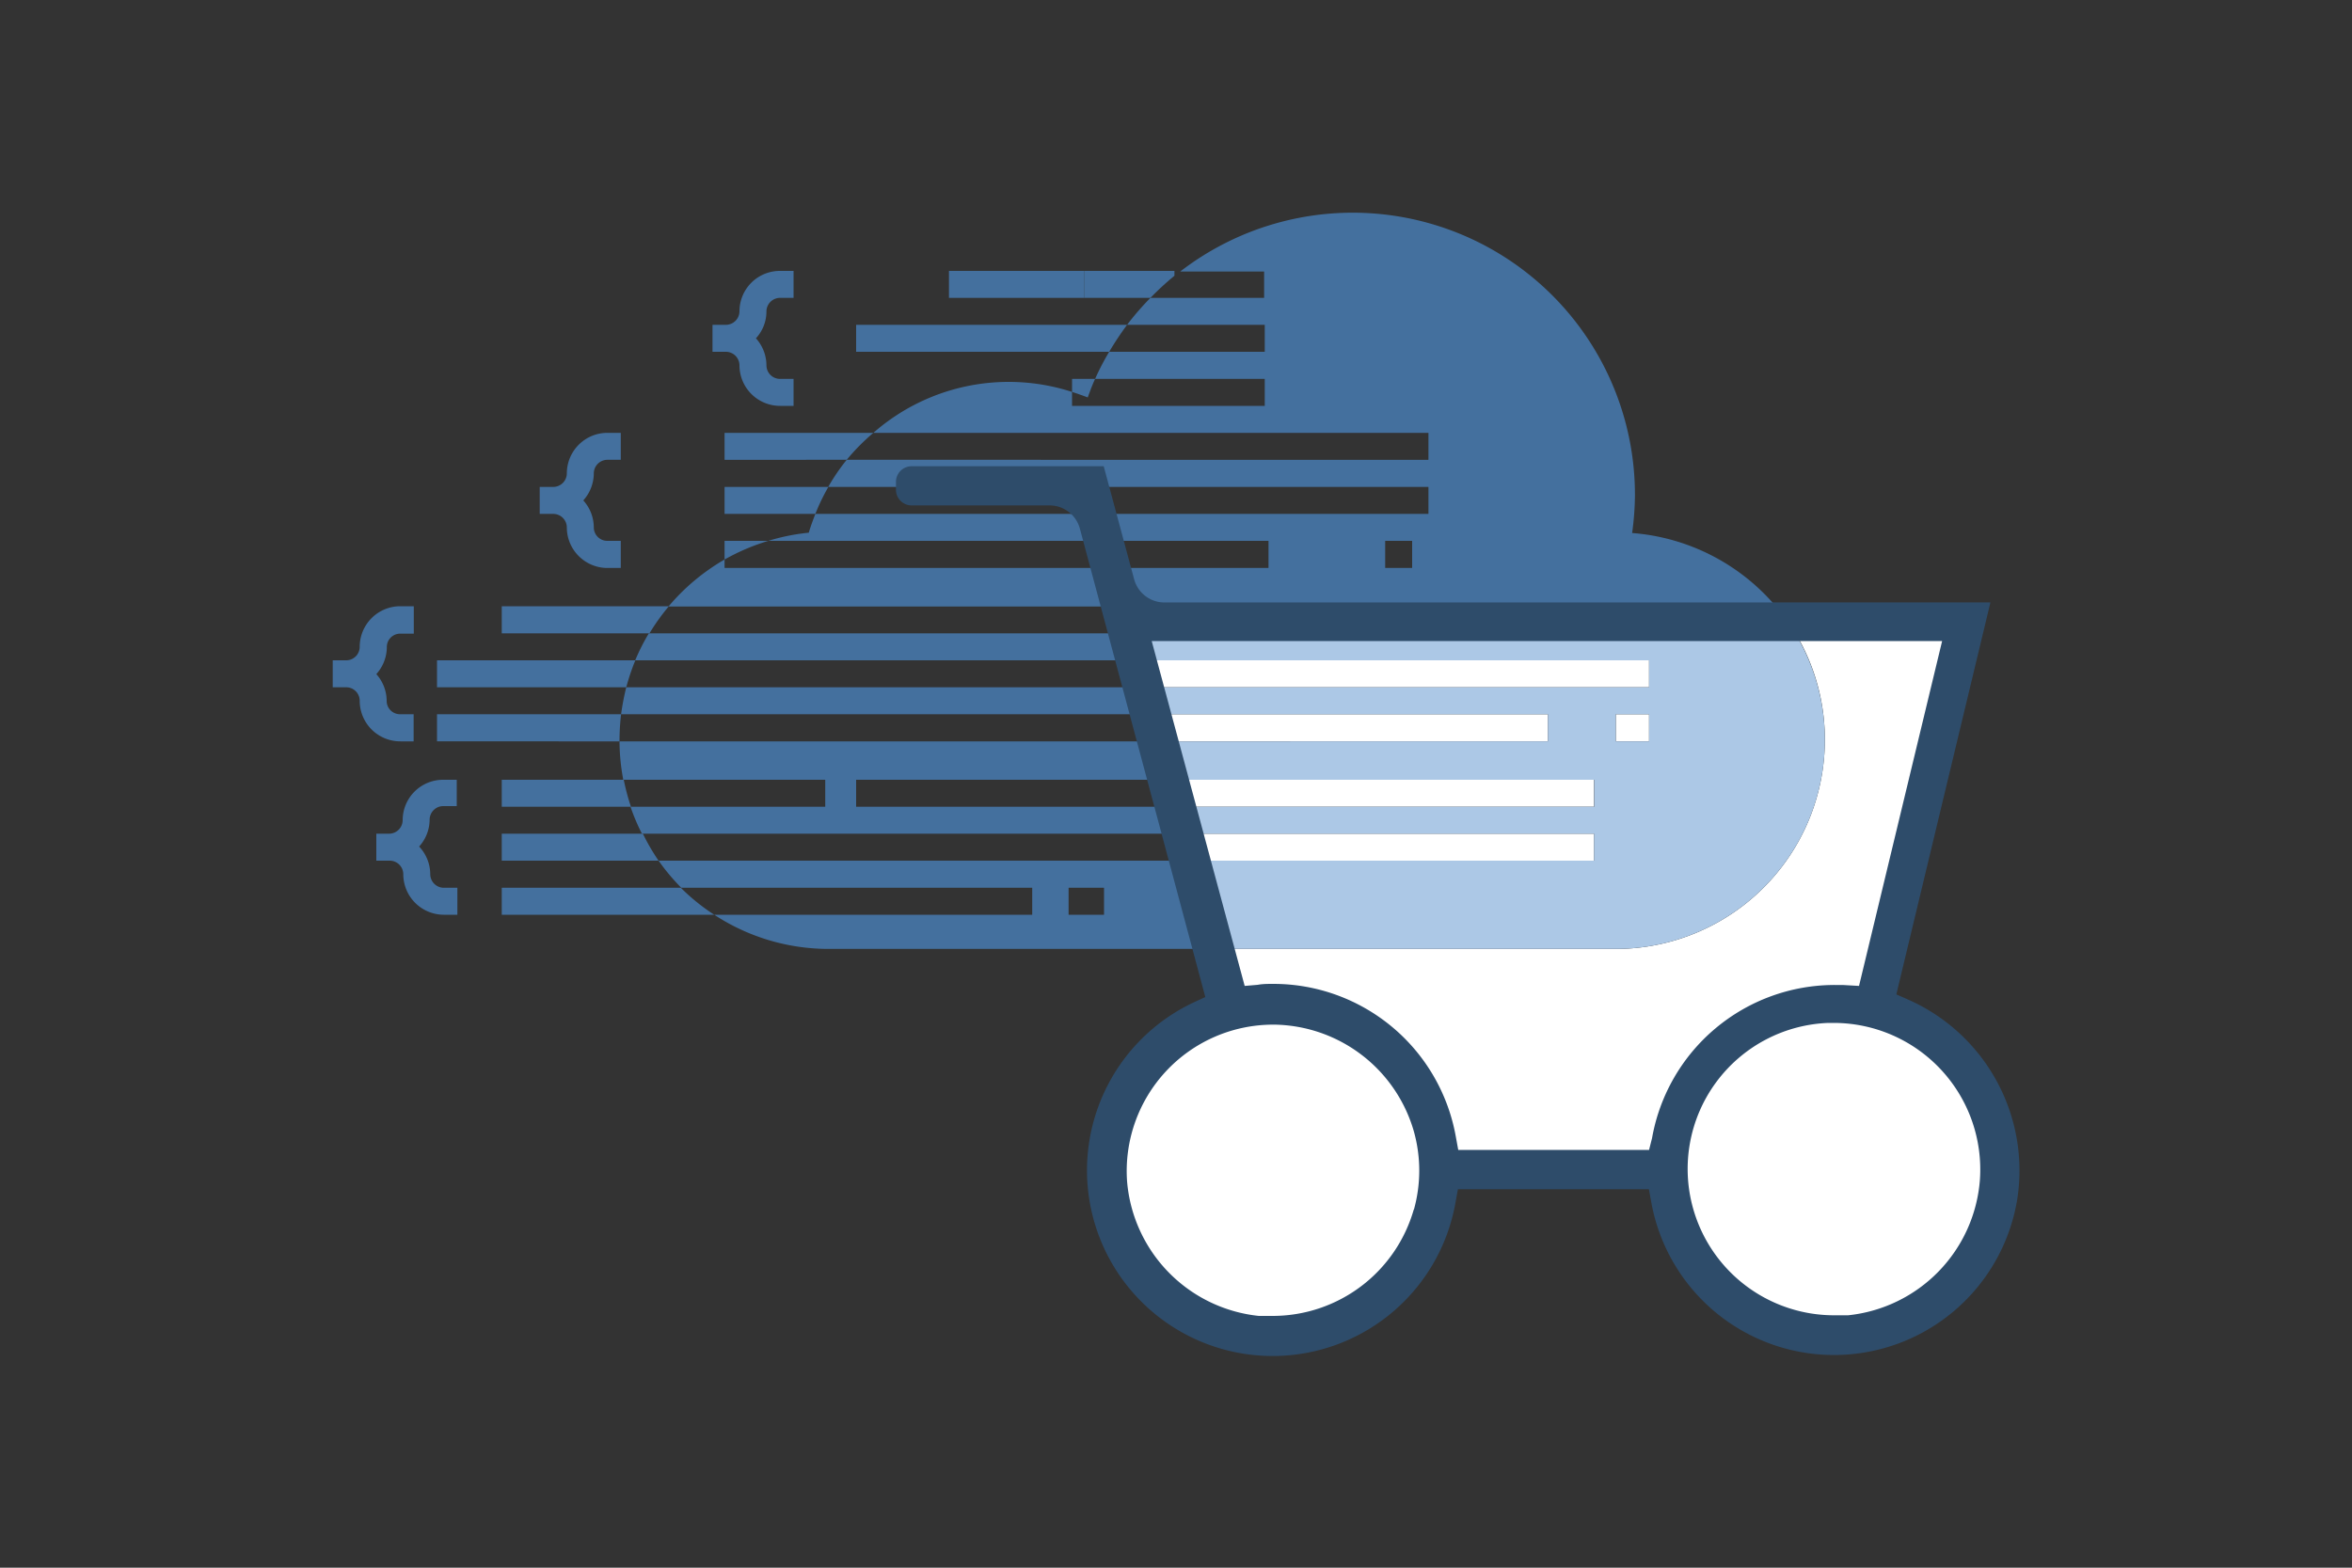
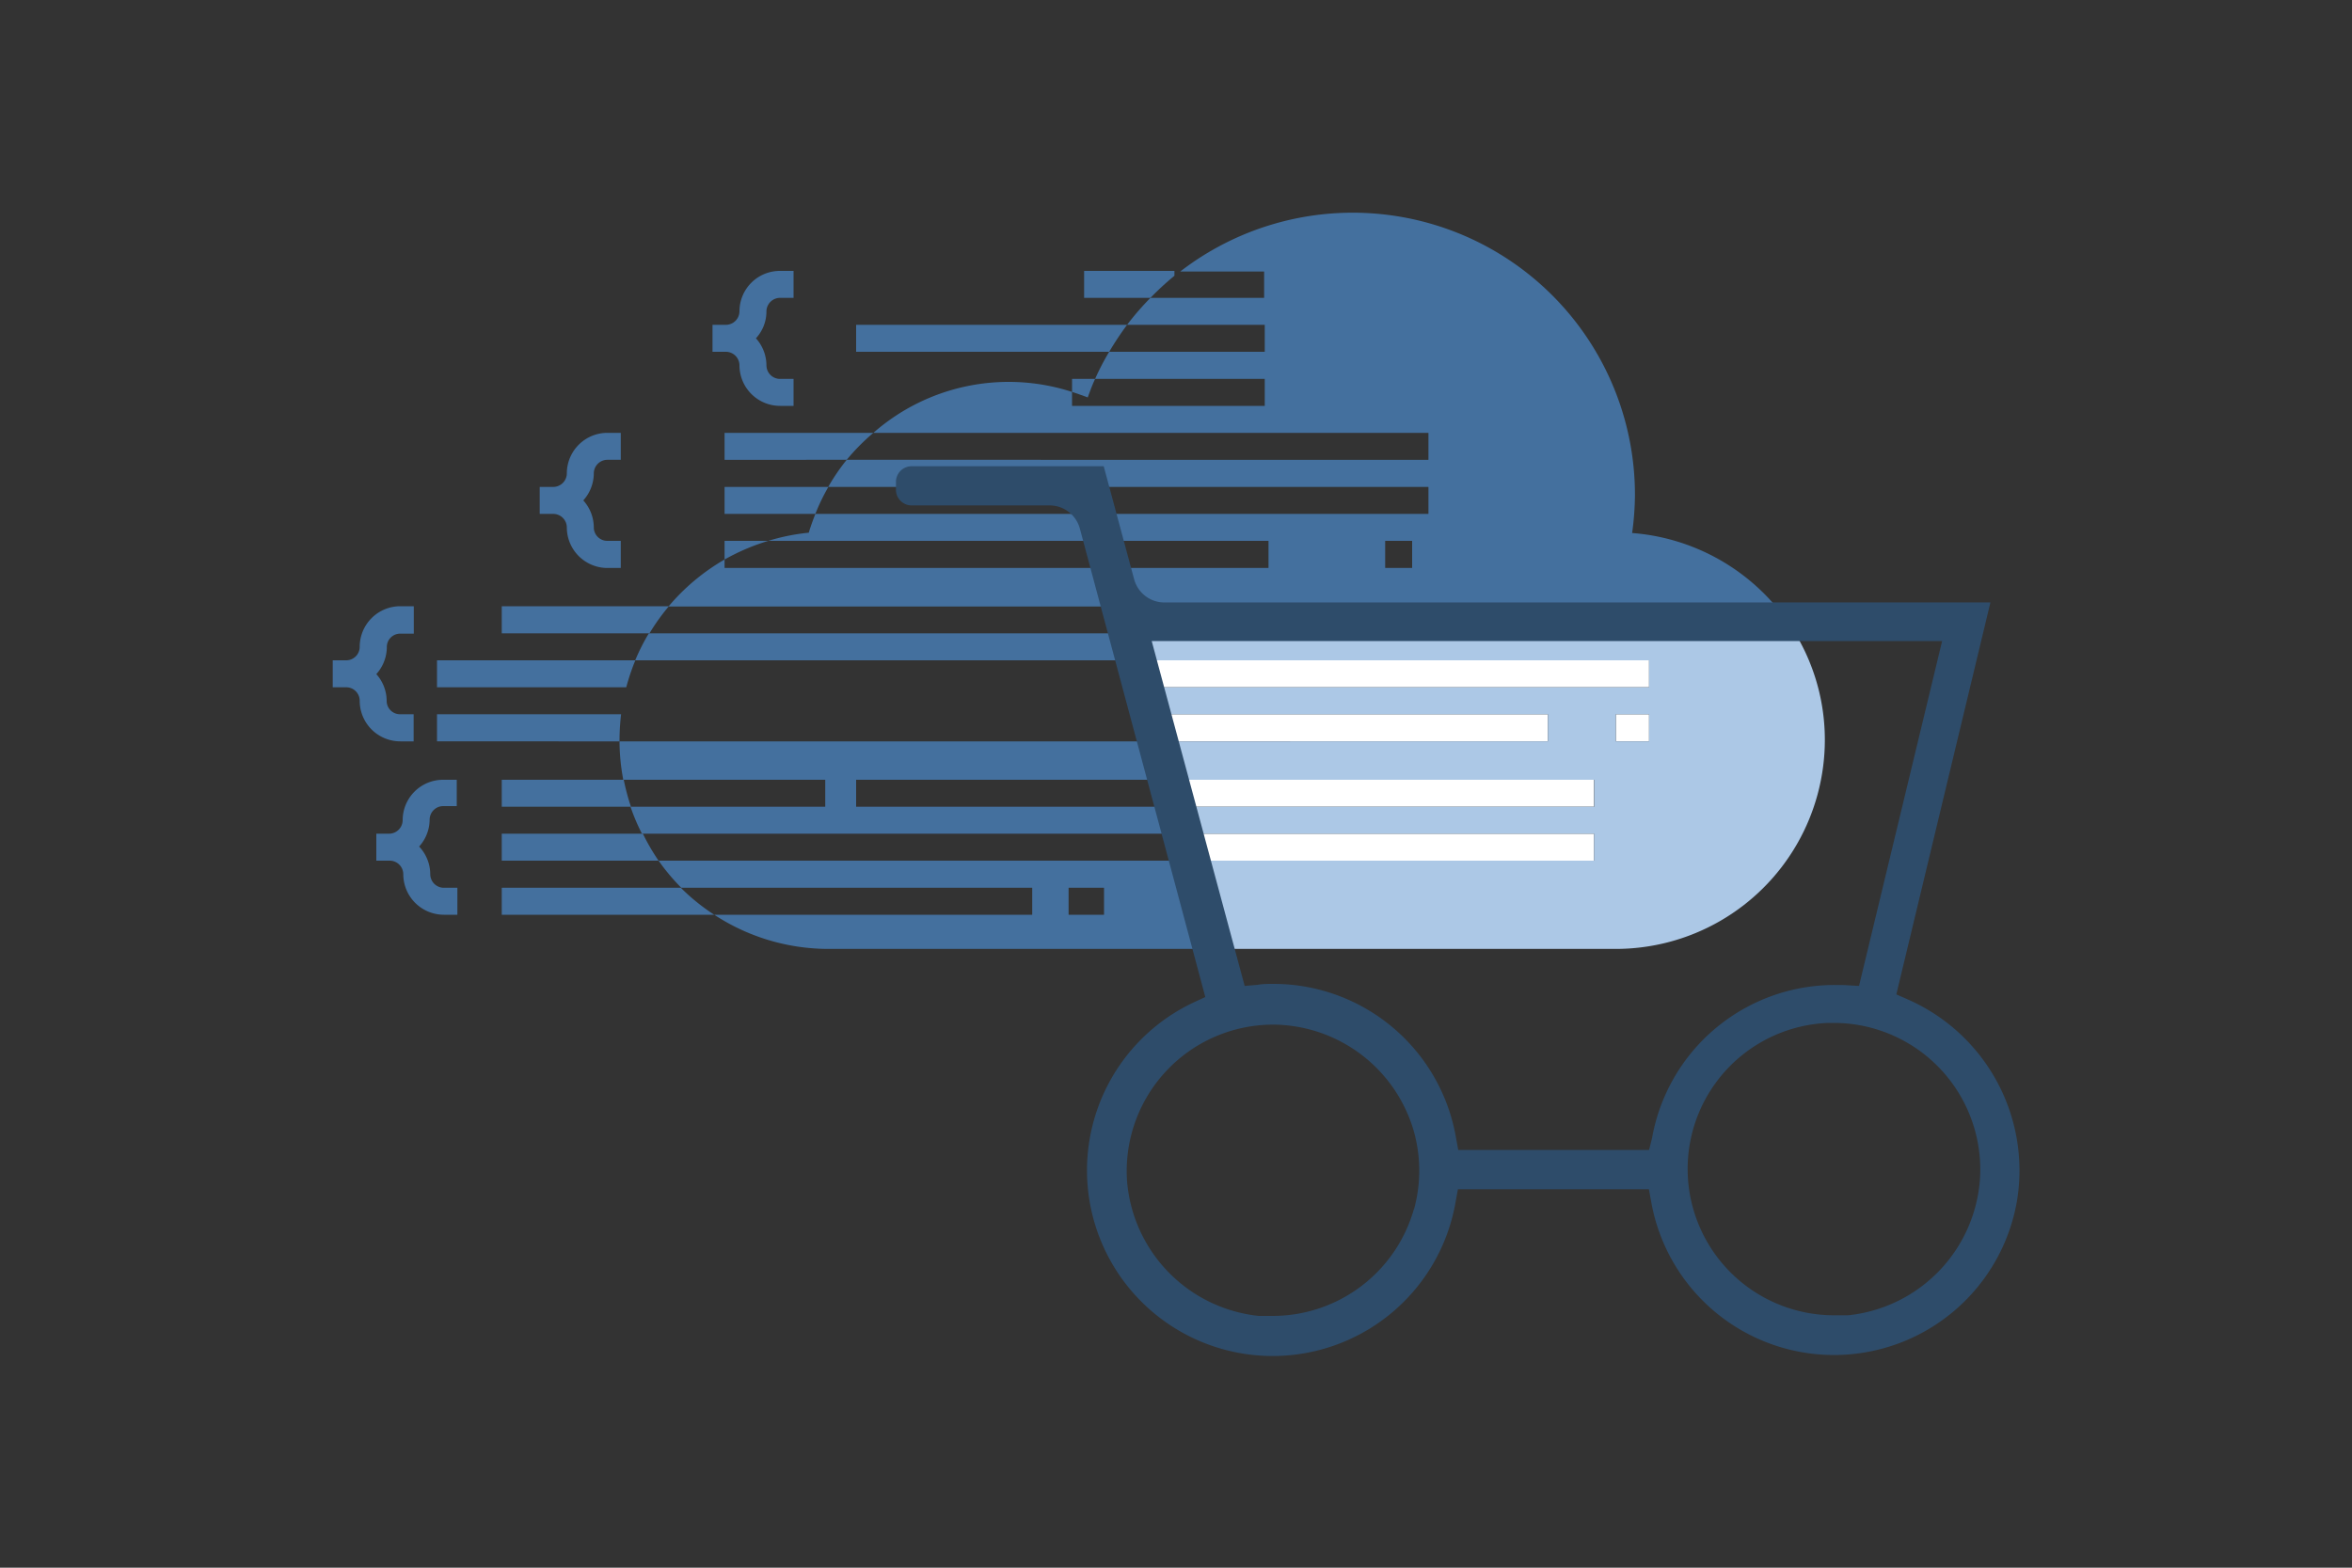
<svg xmlns="http://www.w3.org/2000/svg" viewBox="0 0 150 100">
  <rect x="0" y="0" width="150" height="100" fill="#333333" stroke="none" />
  <defs>
    <style>.cls-1{fill:none;}.cls-2{fill:#fff;}.cls-3{fill:#44709e;}.cls-4{fill:#acc8e6;}.cls-5{fill:#2e4c6a;}</style>
  </defs>
  <g id="Layer_2" data-name="Layer 2">
    <path class="cls-1" d="M72.17,39.53h33v-.86H42.63a13.28,13.28,0,0,0-1.24,1.73h31Z" />
    <rect class="cls-1" x="88.34" y="34.5" width="1.72" height="1.72" />
    <path class="cls-1" d="M73.64,45.56h-34a14.71,14.71,0,0,0-.11,1.63s0,.07,0,.1H74.07Z" />
    <path class="cls-1" d="M52.63,49.74H39.75a14,14,0,0,0,.46,1.72H52.63Z" />
    <polygon class="cls-1" points="56.55 49.73 54.6 49.73 54.6 51.46 56.85 51.46 56.85 51.46 75.09 51.46 74.67 49.73 56.85 49.73 56.55 49.73" />
    <path class="cls-1" d="M80.66,20.72H71.88a19.7,19.7,0,0,0-1.14,1.72h9.92Z" />
    <path class="cls-1" d="M80.66,25.89V24.17H69.84c-.18.38-.34.78-.49,1.18-.32-.13-.65-.24-1-.35v.89Z" />
    <path class="cls-1" d="M91.1,31.06H52.86A13,13,0,0,0,52,32.78H91.1Z" />
    <path class="cls-1" d="M80.9,36.23V34.5H49a13.77,13.77,0,0,0-2.75,1.19v.54Z" />
    <path class="cls-1" d="M67.37,29.33H91.1V27.61H55.7A13.5,13.5,0,0,0,54,29.33Z" />
    <path class="cls-1" d="M72.8,42.12H40.52a13.9,13.9,0,0,0-.58,1.72H73.22Z" />
    <rect class="cls-1" x="68.12" y="56.63" width="2.25" height="1.72" />
    <path class="cls-1" d="M65.83,56.63H43.42a13.14,13.14,0,0,0,2.13,1.72H65.83Z" />
    <path class="cls-1" d="M75.51,53.18H40.94a13.49,13.49,0,0,0,1,1.72h34Z" />
-     <path class="cls-2" d="M126.37,68.6,121.73,65l-1.67-2.38,5-23.12H113.92a13.15,13.15,0,0,1,2.46,7.66A13.34,13.34,0,0,1,103,60.53H77.31l.81,3.31-4.76,3.34-3,7.29,2.86,7.12,9.53,4.17,6.57-4.17,3.45-7.12H106.6l3,7.48,8,3.22L124,82.81l4.17-6.7Z" />
-     <polygon class="cls-3" points="72.38 40.4 105.17 40.4 105.17 39.53 72.17 39.53 72.38 40.4" />
    <rect class="cls-2" x="103.05" y="45.56" width="2.12" height="1.72" />
    <polygon class="cls-2" points="101.66 54.9 101.66 53.18 75.51 53.18 75.93 54.9 101.66 54.9" />
    <polygon class="cls-2" points="98.72 47.29 98.72 45.56 73.64 45.56 74.06 47.29 98.72 47.29" />
    <polygon class="cls-2" points="101.66 51.46 101.66 49.73 74.67 49.73 75.09 51.46 101.66 51.46" />
    <polygon class="cls-2" points="105.17 43.84 105.17 42.12 72.8 42.12 73.22 43.84 105.17 43.84" />
    <path class="cls-3" d="M75.09,51.46H54.6V49.74H74.67l-.6-2.45H39.51a13.3,13.3,0,0,0,.24,2.45H52.63v1.72H40.21a13.05,13.05,0,0,0,.73,1.72H75.51Z" />
    <path class="cls-3" d="M72.38,40.4h-31a13.2,13.2,0,0,0-.87,1.72H72.8Z" />
    <path class="cls-3" d="M105.17,39.53h8.75A13.35,13.35,0,0,0,104.09,34a18.64,18.64,0,0,0,.18-2.38,18,18,0,0,0-29-14.3h5.35V19H73.37a17.5,17.5,0,0,0-1.49,1.72h8.78v1.72H70.74a15.75,15.75,0,0,0-.9,1.73H80.66v1.72H68.37V25A13.08,13.08,0,0,0,55.7,27.61H91.1v1.72H54a12.87,12.87,0,0,0-1.18,1.73H91.1v1.72H52c-.15.39-.3.79-.42,1.2A13,13,0,0,0,49,34.5H80.9v1.73H46.21v-.54a13.52,13.52,0,0,0-3.58,3h62.54Zm-15.11-3.3H88.34V34.5h1.72Z" />
    <path class="cls-3" d="M42,54.9a13.42,13.42,0,0,0,1.45,1.73H65.83v1.72H45.55a13.3,13.3,0,0,0,7.29,2.18H77.31L75.93,54.9Zm26.15,3.45V56.63h2.26v1.72Z" />
-     <path class="cls-3" d="M73.22,43.84H39.94a16.32,16.32,0,0,0-.33,1.72h34Z" />
+     <path class="cls-3" d="M73.22,43.84H39.94h34Z" />
    <path class="cls-4" d="M116.38,47.19a13.15,13.15,0,0,0-2.46-7.66h-8.75v.87H72.38l.42,1.72h32.37v1.72H73.22l.42,1.72H98.72v1.73H74.07l.6,2.45h27v1.72H75.09l.42,1.72h26.15V54.9H75.93l1.38,5.63H103A13.34,13.34,0,0,0,116.38,47.19Zm-13.33-1.63h2.12v1.73h-2.12Z" />
    <path class="cls-3" d="M26.38,47.29V45.56h-.86a.85.85,0,0,1-.86-.86A2.58,2.58,0,0,0,24,43a2.58,2.58,0,0,0,.67-1.72.85.85,0,0,1,.86-.86h.86V38.67h-.86a2.59,2.59,0,0,0-2.59,2.59.86.86,0,0,1-.86.86h-.86v1.72h.86a.86.86,0,0,1,.86.86,2.59,2.59,0,0,0,2.59,2.59Z" />
    <path class="cls-3" d="M25.68,52.32a.87.87,0,0,1-.86.86H24V54.9h.86a.87.87,0,0,1,.86.87,2.59,2.59,0,0,0,2.58,2.58h.87V56.63h-.87a.87.87,0,0,1-.86-.86A2.59,2.59,0,0,0,26.73,54a2.58,2.58,0,0,0,.67-1.72.87.87,0,0,1,.86-.86h.87V49.74h-.87A2.58,2.58,0,0,0,25.68,52.32Z" />
    <path class="cls-3" d="M39.61,45.56H27.87v1.73H39.51s0-.07,0-.1A14.71,14.71,0,0,1,39.61,45.56Z" />
    <path class="cls-3" d="M27.87,42.12v1.72H39.94a13.9,13.9,0,0,1,.58-1.72Z" />
    <path class="cls-3" d="M32,38.67V40.4h9.42a13.28,13.28,0,0,1,1.24-1.73Z" />
    <path class="cls-3" d="M32,49.74v1.72h8.24a14,14,0,0,1-.46-1.72Z" />
    <path class="cls-3" d="M32,53.18V54.9H42a13.49,13.49,0,0,1-1-1.72Z" />
    <path class="cls-3" d="M32,56.63v1.72H45.55a13.14,13.14,0,0,1-2.13-1.72Z" />
    <path class="cls-3" d="M36.15,33.64a2.59,2.59,0,0,0,2.58,2.59h.86V34.5h-.86a.86.86,0,0,1-.86-.86,2.58,2.58,0,0,0-.67-1.72,2.59,2.59,0,0,0,.67-1.73.87.87,0,0,1,.86-.86h.86V27.61h-.86a2.59,2.59,0,0,0-2.58,2.58.87.87,0,0,1-.87.87h-.86v1.72h.86A.87.87,0,0,1,36.15,33.64Z" />
    <path class="cls-3" d="M55.7,27.61H46.21v1.72H54A13.5,13.5,0,0,1,55.7,27.61Z" />
    <path class="cls-3" d="M46.21,31.06v1.72H52a13,13,0,0,1,.83-1.72Z" />
    <path class="cls-3" d="M46.21,34.5v1.19A13.77,13.77,0,0,1,49,34.5Z" />
    <path class="cls-3" d="M47.16,23.31a2.59,2.59,0,0,0,2.59,2.58h.86V24.17h-.86a.87.87,0,0,1-.87-.86,2.59,2.59,0,0,0-.67-1.73,2.52,2.52,0,0,0,.67-1.72.87.87,0,0,1,.87-.86h.86V17.28h-.86a2.58,2.58,0,0,0-2.59,2.58.87.87,0,0,1-.86.86h-.86v1.72h.86A.87.87,0,0,1,47.16,23.31Z" />
    <path class="cls-3" d="M69.84,24.17H68.37V25c.33.11.66.22,1,.35C69.5,25,69.66,24.55,69.84,24.17Z" />
    <path class="cls-3" d="M54.6,20.72v1.72H70.74a19.7,19.7,0,0,1,1.14-1.72Z" />
-     <rect class="cls-3" x="60.52" y="17.28" width="8.62" height="1.72" />
    <path class="cls-3" d="M74.9,17.28H69.14V19h4.23a18.51,18.51,0,0,1,1.53-1.41Z" />
    <path class="cls-5" d="M121.71,63.77l-.77-.34,6-25H74.26a2,2,0,0,1-1.93-1.48l-1.94-7.21H58.14a1,1,0,0,0-1,1v.5a1,1,0,0,0,1,1h8.8a2,2,0,0,1,1.93,1.48l8,29.88-.76.35A11.84,11.84,0,1,0,92.83,76.68l.15-.82h12.18l.15.82a11.84,11.84,0,0,0,23.35-.24A11.92,11.92,0,0,0,121.71,63.77ZM90.17,77.13a9.36,9.36,0,0,1-9,6.81c-.29,0-.59,0-.89,0a9.41,9.41,0,0,1-8.4-8.58,9.34,9.34,0,0,1,9.31-10h.11a9.4,9.4,0,0,1,8.87,6.81,9.28,9.28,0,0,1,0,5Zm15-3.78H93l-.15-.82a11.82,11.82,0,0,0-11.64-9.77c-.35,0-.69,0-1,.06l-.83.07-5.93-22h50.41l-5.3,22-1.05-.06c-.17,0-.33,0-.5,0a11.83,11.83,0,0,0-11.65,9.77Zm12.7,10.55c-.3,0-.6,0-.89,0a9.34,9.34,0,0,1-9-6.81,9.32,9.32,0,0,1,8.63-11.84l.35,0a9.35,9.35,0,0,1,9.31,10A9.4,9.4,0,0,1,117.86,83.9Z" />
  </g>
</svg>